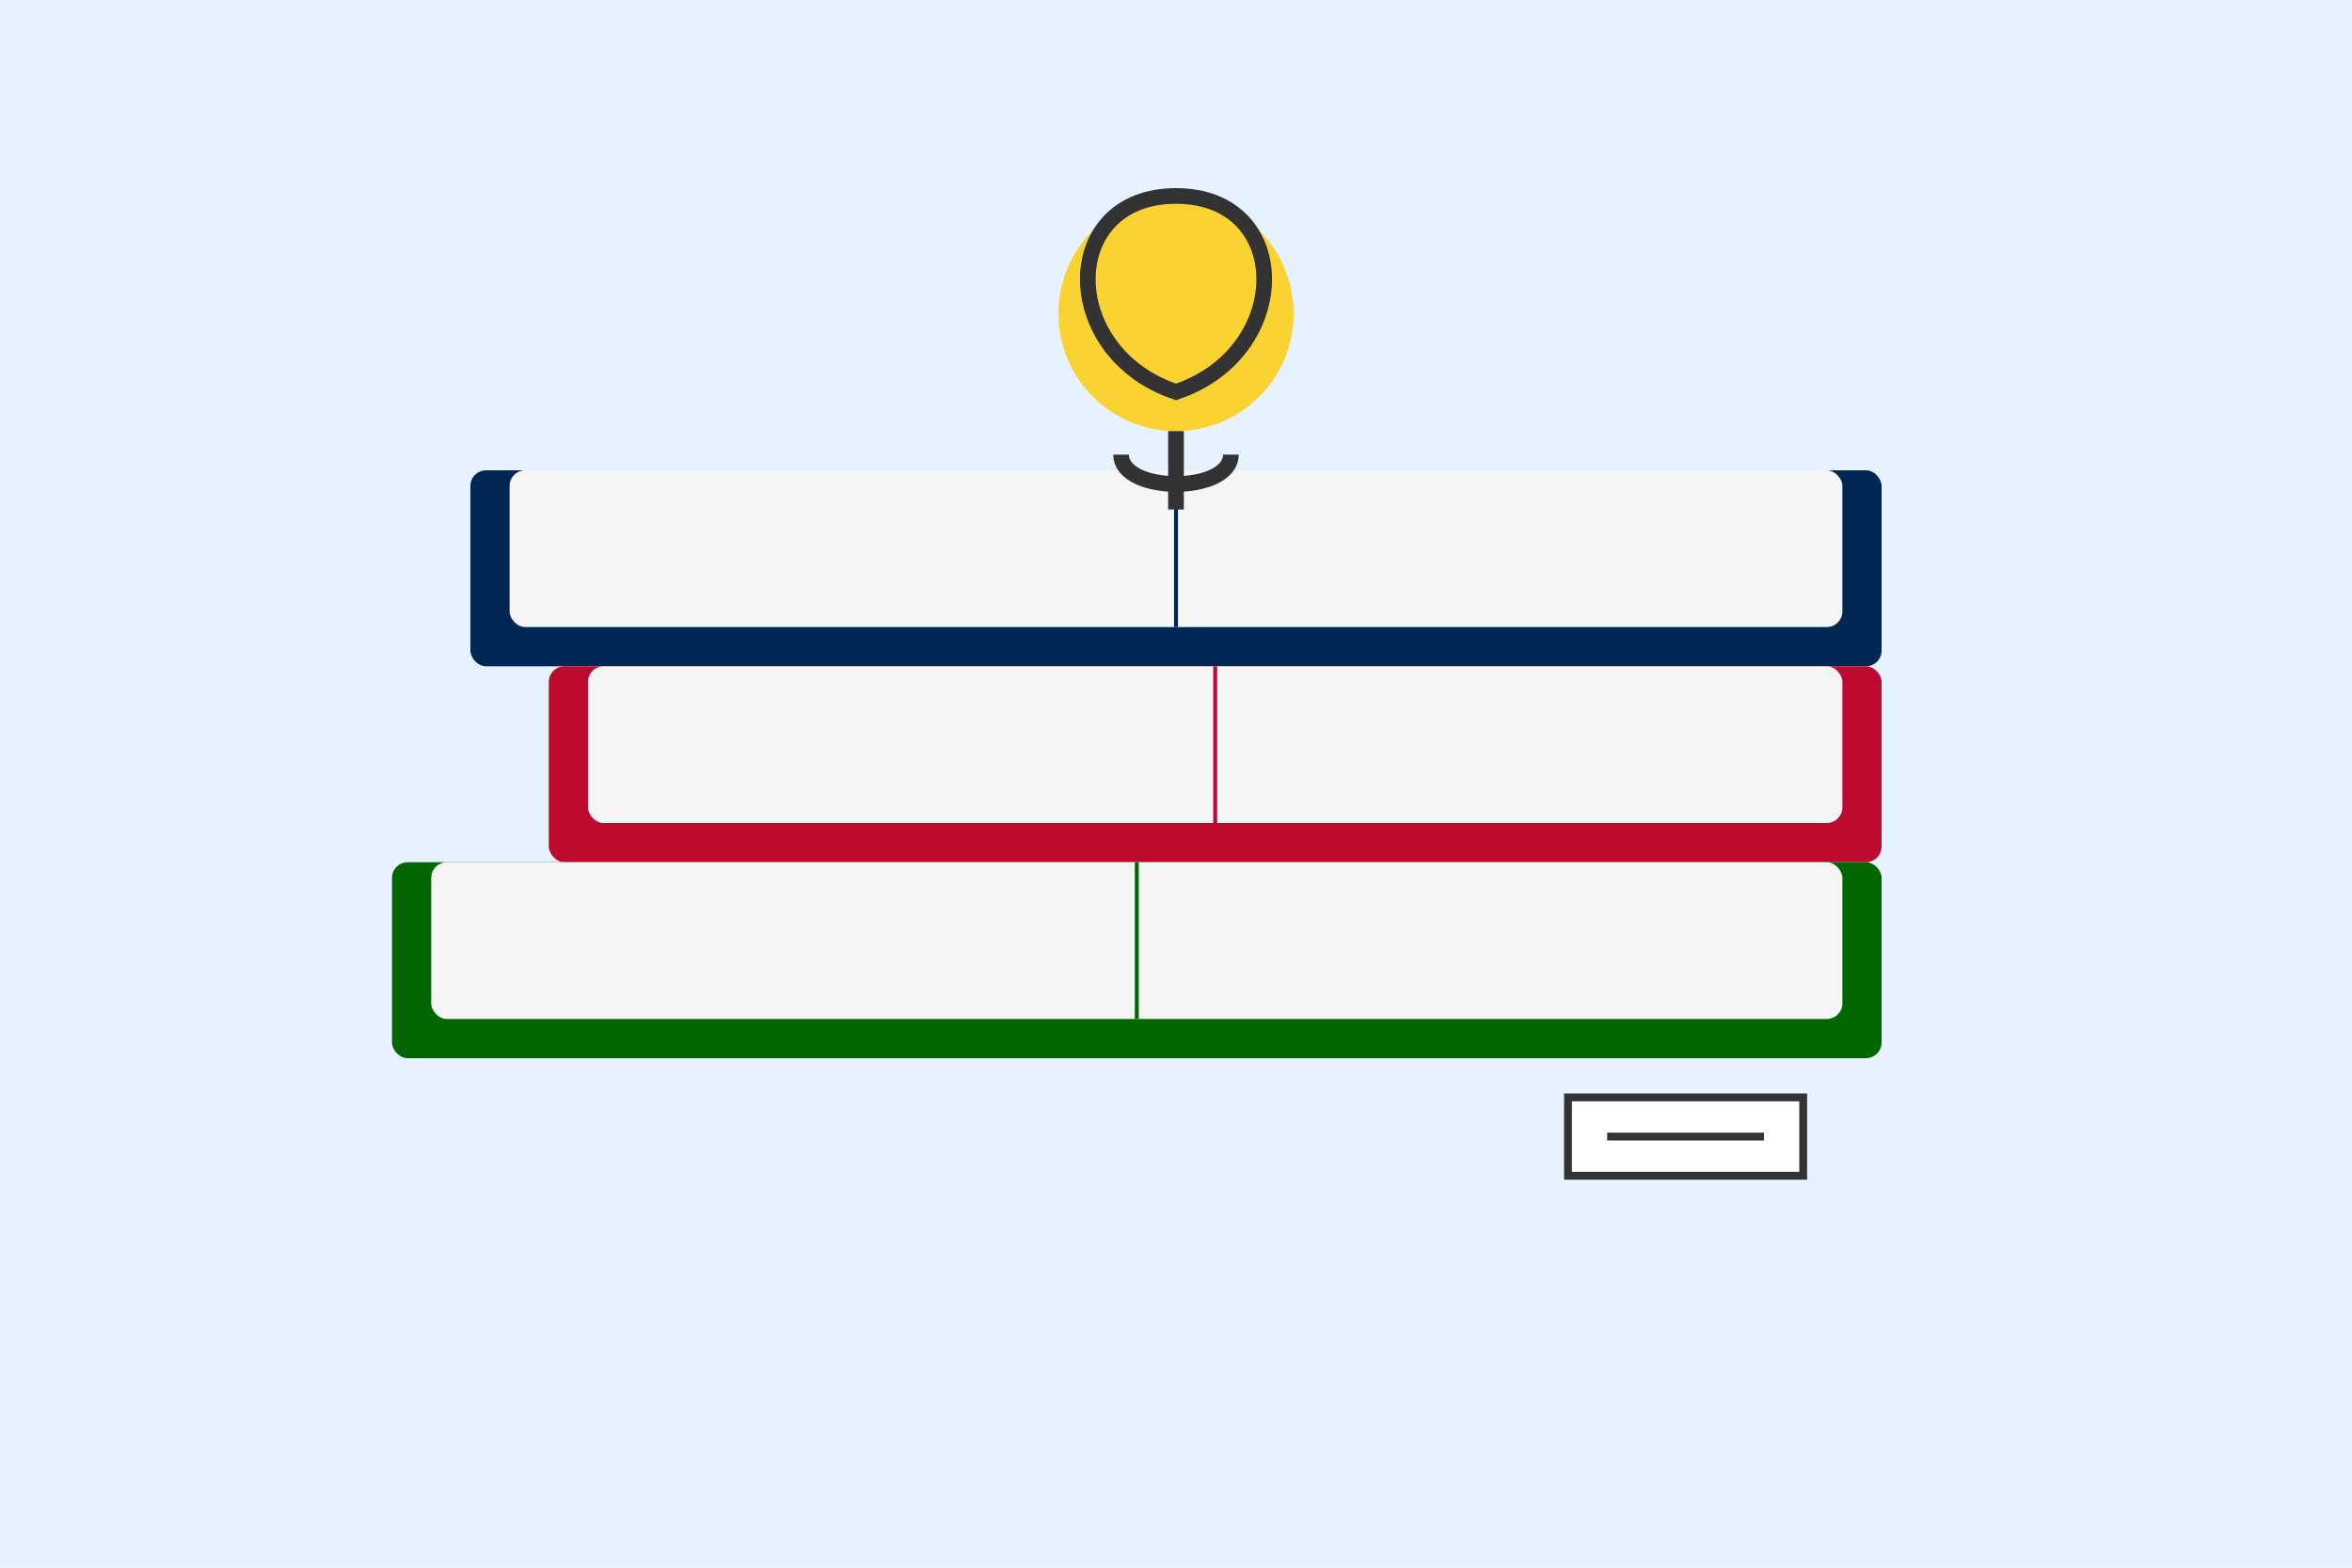
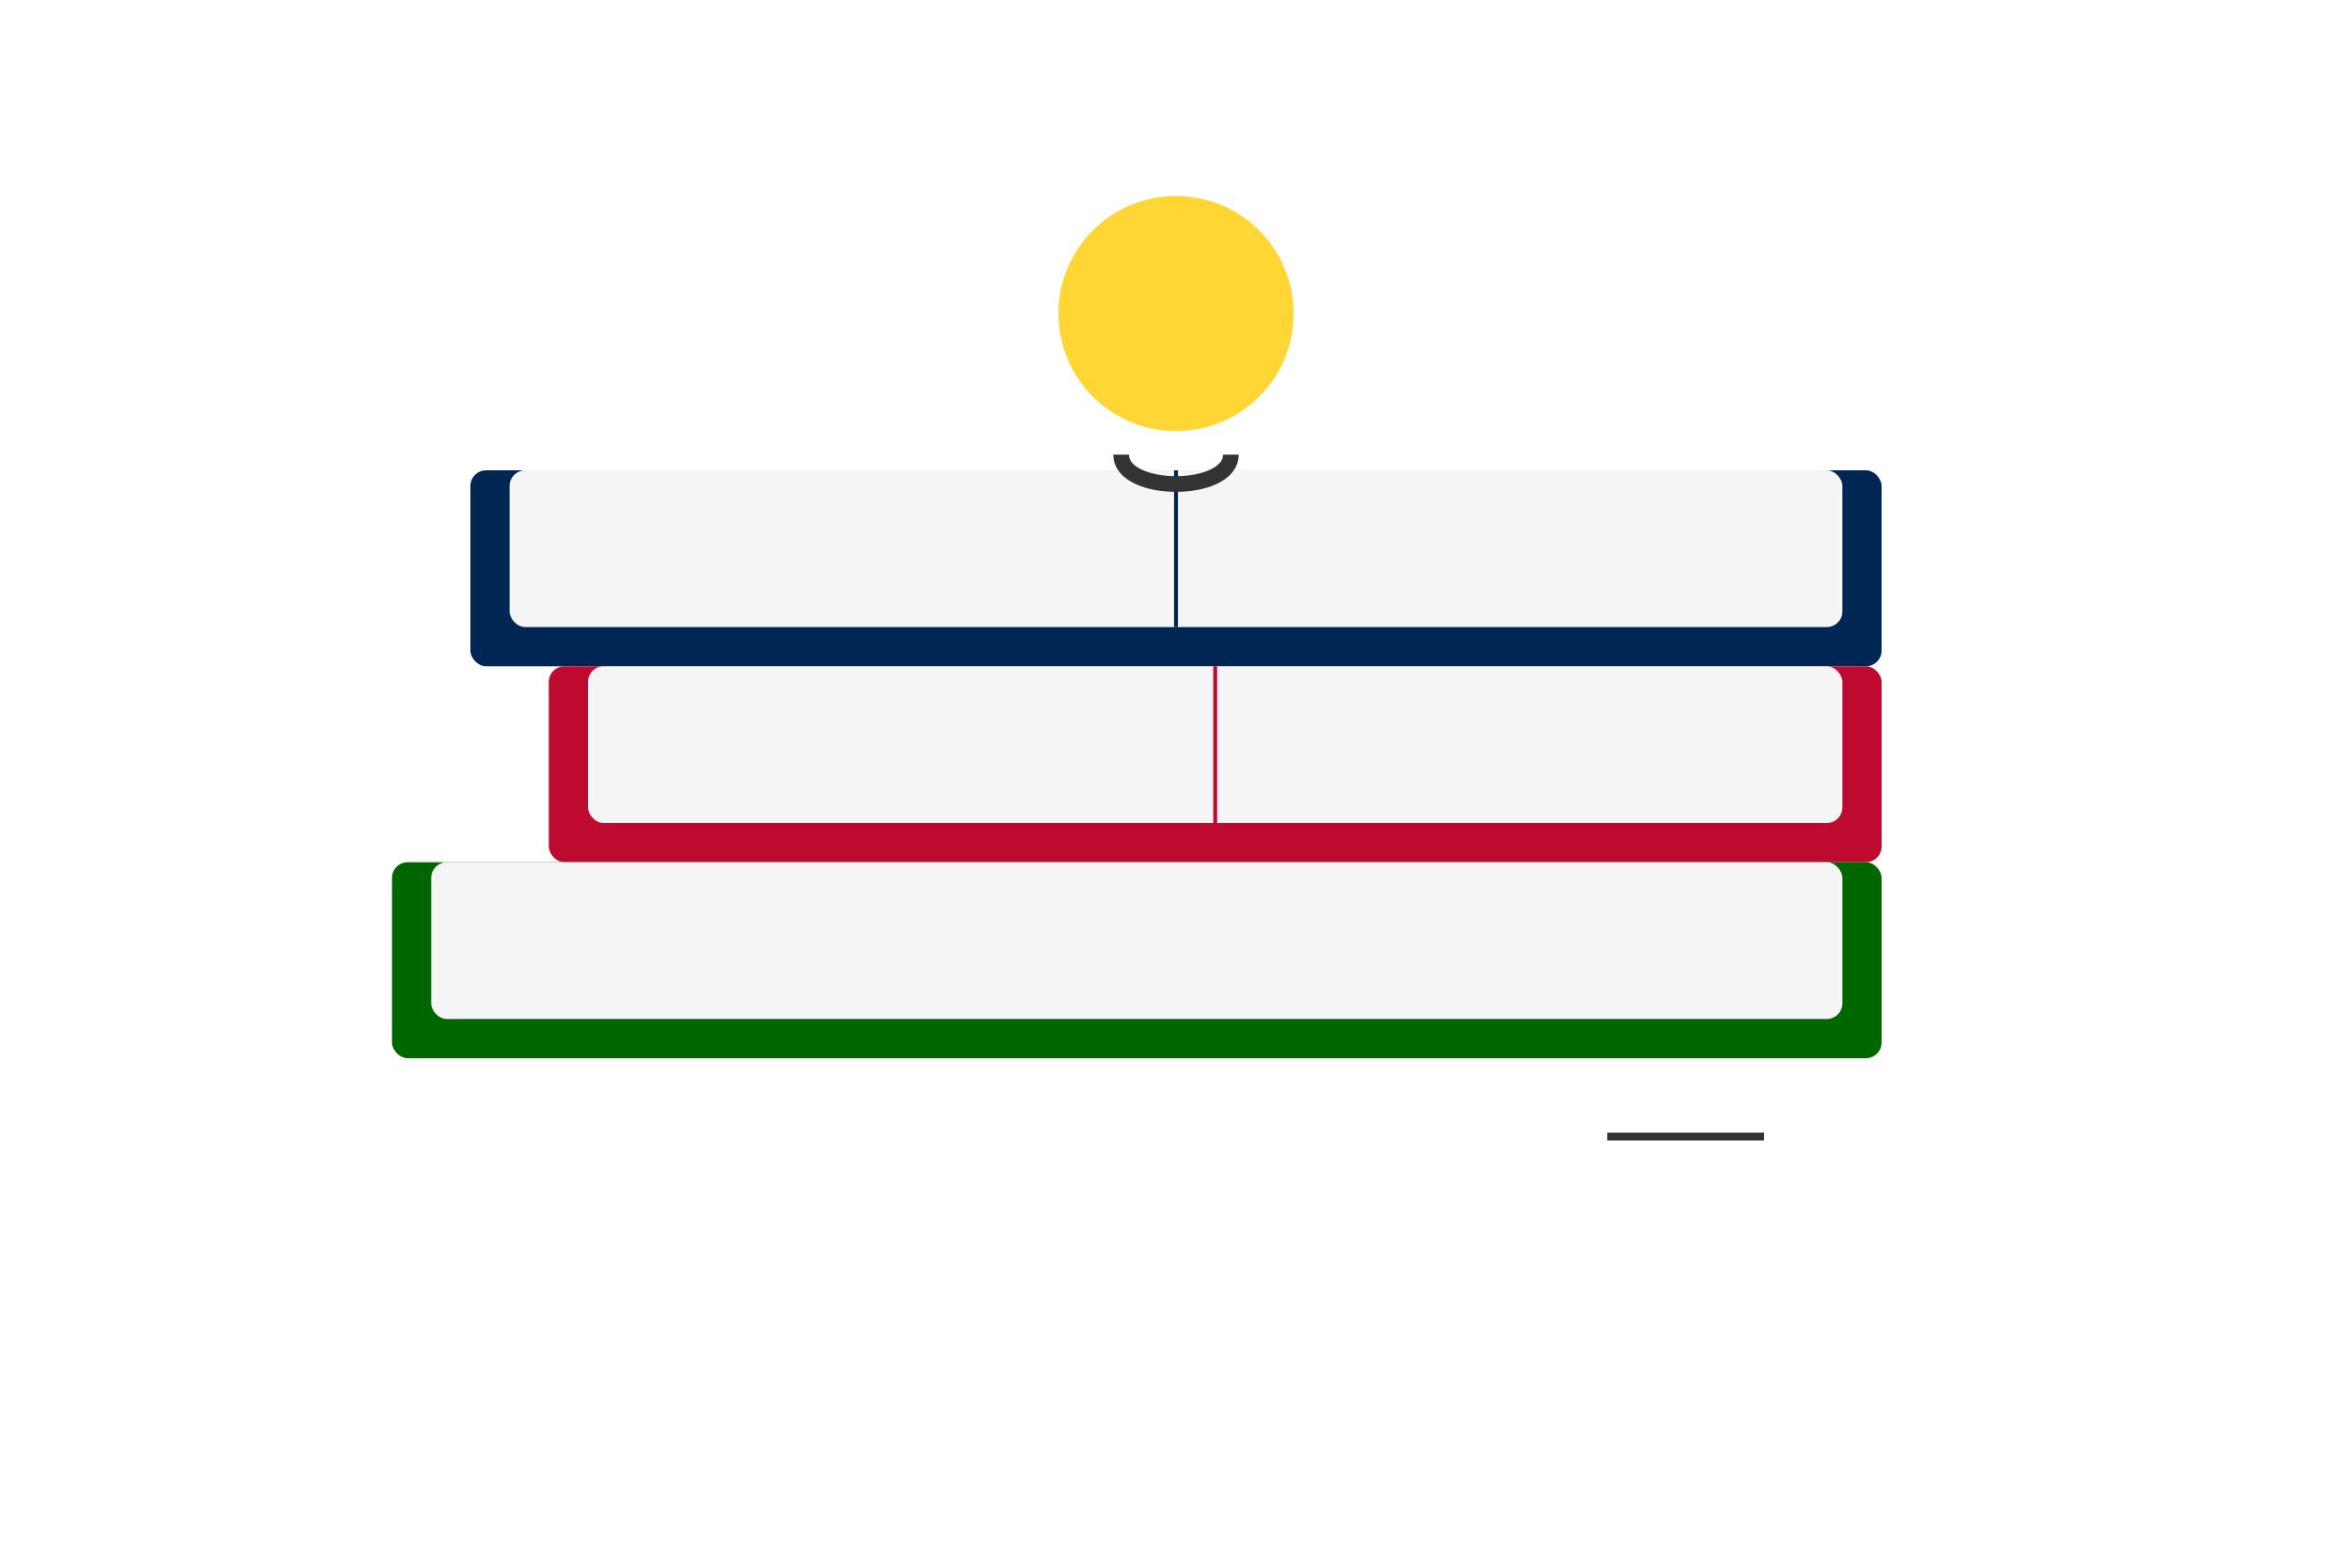
<svg xmlns="http://www.w3.org/2000/svg" width="300" height="200" viewBox="0 0 300 200">
-   <rect width="300" height="200" fill="#e6f2ff" />
  <rect x="60" y="60" width="180" height="25" rx="2" fill="#002654" />
  <rect x="65" y="60" width="170" height="20" rx="2" fill="#f5f5f5" />
  <line x1="150" y1="60" x2="150" y2="80" stroke="#002654" stroke-width="0.5" />
  <rect x="70" y="85" width="170" height="25" rx="2" fill="#BF0A30" />
  <rect x="75" y="85" width="160" height="20" rx="2" fill="#f5f5f5" />
  <line x1="155" y1="85" x2="155" y2="105" stroke="#BF0A30" stroke-width="0.5" />
  <rect x="50" y="110" width="190" height="25" rx="2" fill="#006600" />
  <rect x="55" y="110" width="180" height="20" rx="2" fill="#f5f5f5" />
-   <line x1="145" y1="110" x2="145" y2="130" stroke="#006600" stroke-width="0.5" />
  <circle cx="150" cy="40" r="15" fill="#FFCC00" fill-opacity="0.8" />
-   <path d="M150,55 L150,65" stroke="#333" stroke-width="2" />
  <path d="M143,58 C143,63 157,63 157,58" fill="none" stroke="#333" stroke-width="2" />
-   <path d="M150,25 C135,25 135,45 150,50 C165,45 165,25 150,25" fill="none" stroke="#333" stroke-width="2" />
-   <path d="M200,140 L230,140 L230,150 L200,150 Z" fill="white" stroke="#333" stroke-width="1" />
  <line x1="205" y1="145" x2="225" y2="145" stroke="#333" stroke-width="1" />
</svg>